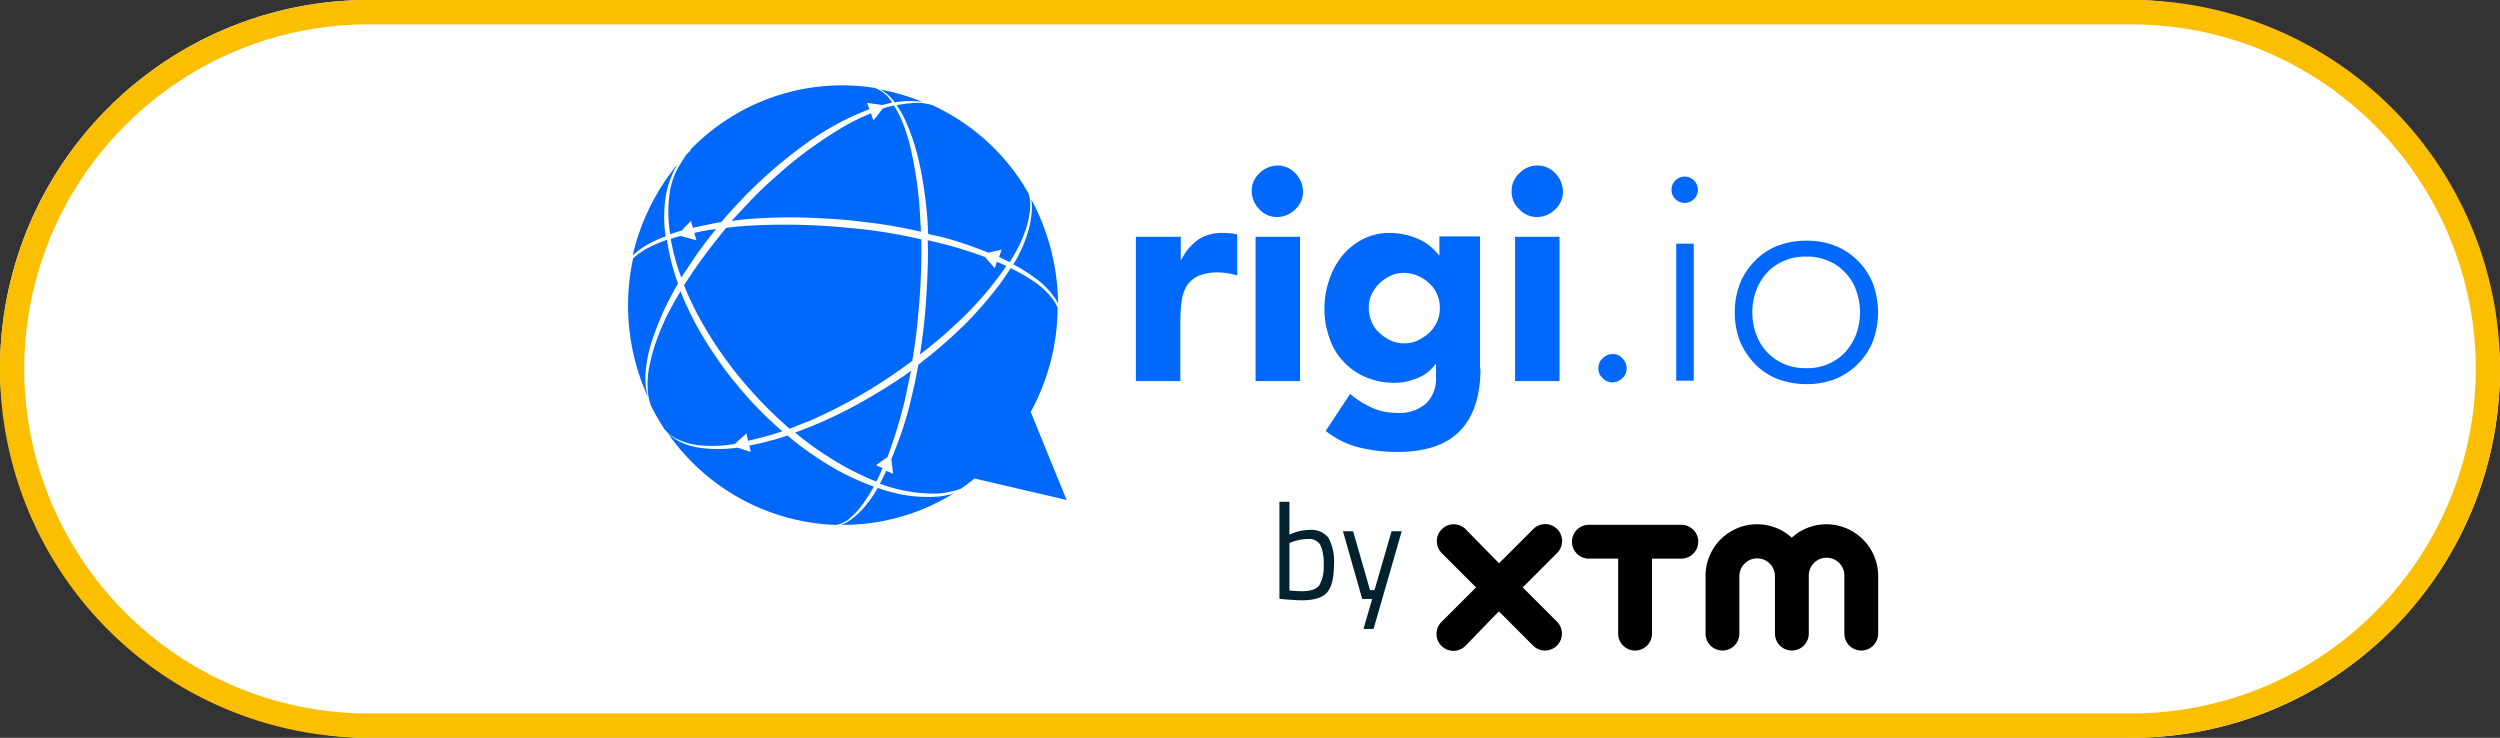
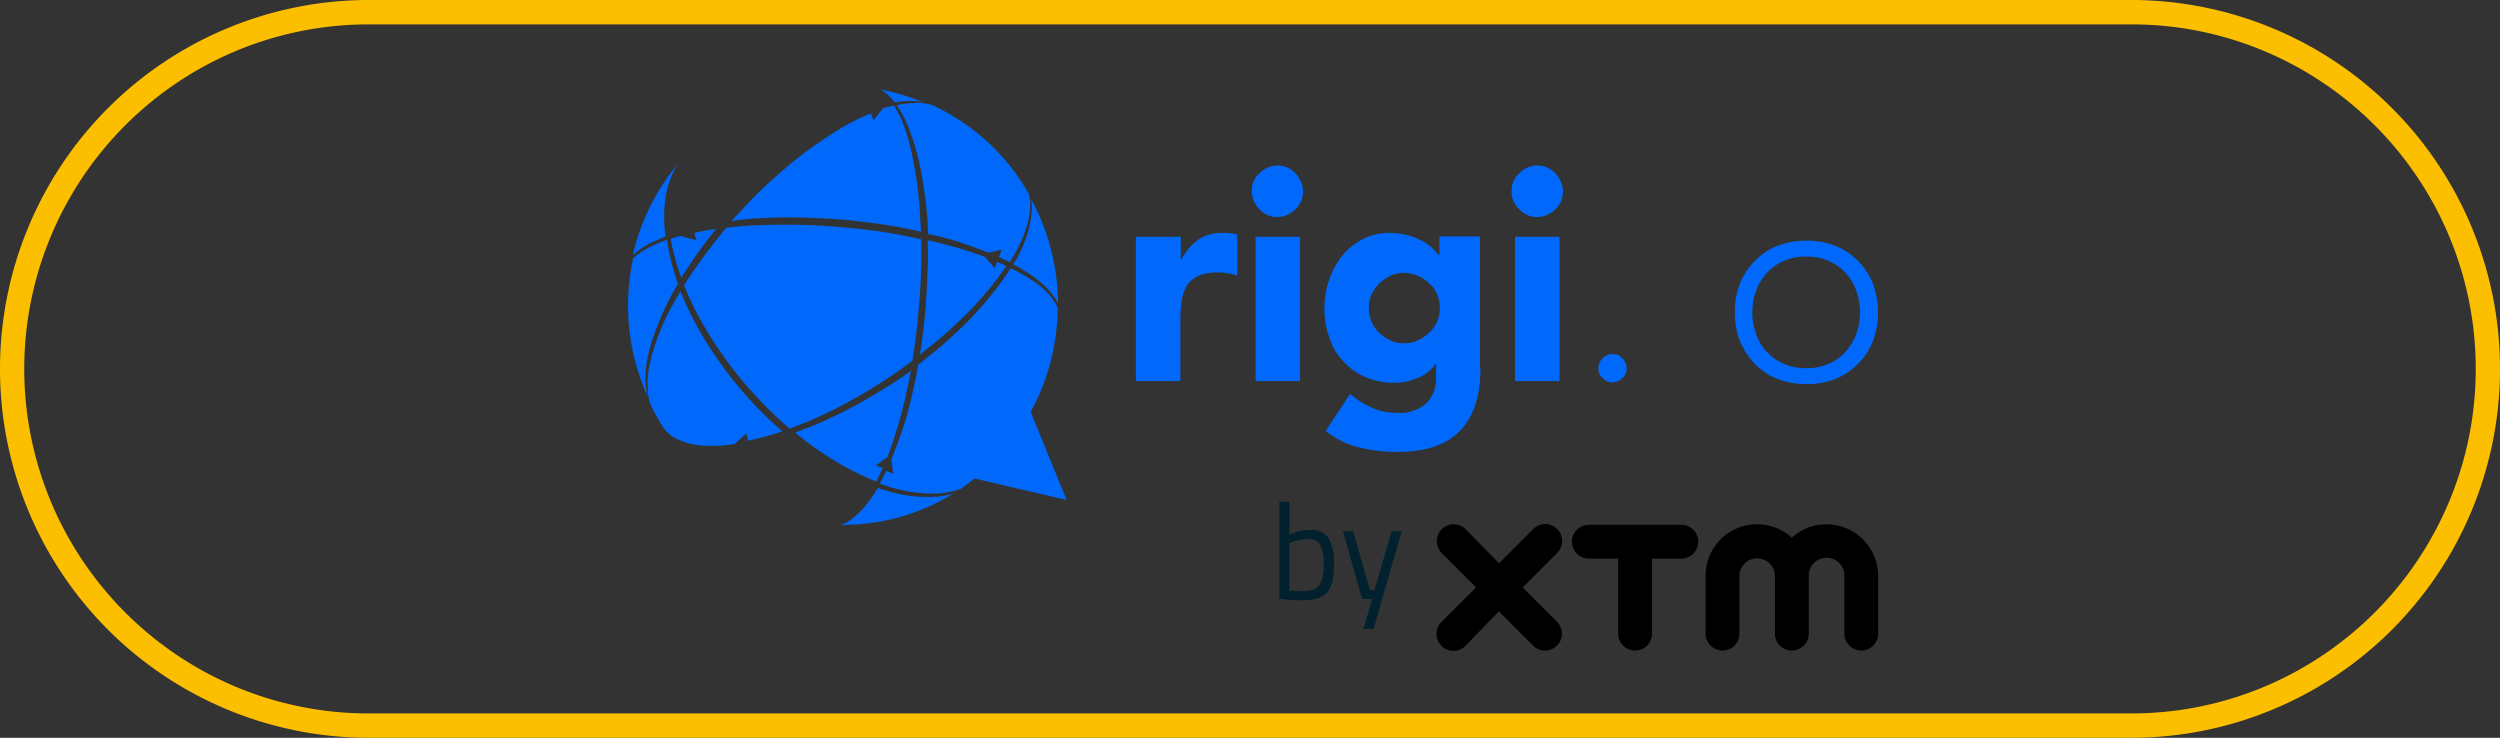
<svg xmlns="http://www.w3.org/2000/svg" width="410" height="121" viewBox="0 0 410 121">
  <rect x="0" y="0" width="410" height="121" fill="#333333" stroke="none" />
  <defs>
    <clipPath id="a">
      <rect width="72.358" height="20.706" fill="none" />
    </clipPath>
  </defs>
  <g transform="translate(13087 8836)">
    <g transform="translate(-13087 -8836)">
-       <rect width="410" height="121" rx="60.5" transform="translate(0 0)" fill="#fff" />
      <path d="M60.5,4a56.217,56.217,0,0,0-31.587,9.647A56.677,56.677,0,0,0,8.438,38.509a56.42,56.42,0,0,0,5.209,53.578,56.677,56.677,0,0,0,24.862,20.475A56.143,56.143,0,0,0,60.5,117h289a56.217,56.217,0,0,0,31.587-9.647,56.677,56.677,0,0,0,20.475-24.862,56.42,56.42,0,0,0-5.209-53.578A56.677,56.677,0,0,0,371.491,8.438,56.142,56.142,0,0,0,349.5,4H60.5m0-4h289a60.5,60.5,0,0,1,0,121H60.5a60.5,60.5,0,0,1,0-121Z" transform="translate(0 0)" fill="#fcbf00" />
    </g>
    <g transform="translate(-12881.502 -8775.657)">
      <g transform="translate(-102.498 -46.342)">
        <g transform="translate(132.637 71.979)">
          <g clip-path="url(#a)">
            <path d="M67.253,0a8.4,8.4,0,0,0-5.684,2.2A8.451,8.451,0,0,0,47.427,8.456v9.476a2.773,2.773,0,1,0,5.546,0V8.457a2.918,2.918,0,0,1,5.835,0v9.476a2.773,2.773,0,1,0,5.546,0V8.457a2.918,2.918,0,1,1,5.835,0v9.476a2.773,2.773,0,1,0,5.546,0V8.457A8.5,8.5,0,0,0,67.253,0M21.1,20.705a2.77,2.77,0,0,0,1.96-4.728l-5.621-5.622L23.06,4.727A2.769,2.769,0,1,0,19.144.812L11.561,8.395a2.773,2.773,0,0,0,0,3.922L19.144,19.9a2.761,2.761,0,0,0,1.96.813M46.221,2.863a2.773,2.773,0,0,1-2.773,2.773H38.64v12.3a2.773,2.773,0,1,1-5.546,0V5.635h-4.81A2.773,2.773,0,1,1,28.29.089H43.456A2.773,2.773,0,0,1,46.23,2.862" transform="translate(-3.351 0.001)" />
            <path d="M.809.816a2.77,2.77,0,0,0,0,3.916l5.622,5.627L.809,15.981A2.773,2.773,0,1,0,4.731,19.9l7.35-7.584,2.009-1.96L4.724.816a2.766,2.766,0,0,0-3.916,0" transform="translate(0.003 -0.002)" />
          </g>
        </g>
        <g transform="translate(0 0)">
          <path d="M9.223-38.465a3.576,3.576,0,0,1,3.139,1.276,8.137,8.137,0,0,1,.9,4.47q0,3.195-1.12,4.493t-4.115,1.3q-.932,0-3.084-.177l-.621-.067V-43.08H5.962v5.391a7.779,7.779,0,0,1,3.261-.776ZM8-28.416q2.174,0,2.873-.987a5.982,5.982,0,0,0,.7-3.339,6.983,6.983,0,0,0-.555-3.295,2.1,2.1,0,0,0-1.974-.943,7.755,7.755,0,0,0-2.64.488l-.444.155v7.809Q7.4-28.416,8-28.416Zm6.744-9.828h1.664l2.773,9.651h.732l2.8-9.651h1.664L19.761-22.226H18.1l1.442-4.925H17.9Z" transform="translate(102.503 111.375)" fill="#00212d" />
          <path d="M54.712,127.749a10.82,10.82,0,0,0-1.613.492,34.849,34.849,0,0,0,1.262,5,10.327,10.327,0,0,0,.491,1.338,15.987,15.987,0,0,1,.911-1.408,67.329,67.329,0,0,1,4.768-6.547,26.933,26.933,0,0,0-3.576.634l.351,1.2Z" transform="translate(-46.095 -103.054)" fill="#0069fc" />
          <path d="M119.4,39.409a.069.069,0,0,0-.07.07,33.813,33.813,0,0,0-5.048,2.535c-1.753,1.056-3.505,2.253-5.258,3.521s-3.506,2.746-5.258,4.3a66.635,66.635,0,0,0-5.048,4.929c-.7.774-1.472,1.549-2.173,2.324a43.32,43.32,0,0,1,4.348-.423c2.384-.141,4.768-.211,7.292-.141,2.454.071,4.978.211,7.5.423,2.454.282,4.978.564,7.432.986,1.542.282,3.015.564,4.487.916a8.555,8.555,0,0,0-.07-1.338,66.049,66.049,0,0,0-1.684-12.674,29.248,29.248,0,0,0-1.613-4.788q-.526-1.056-1.052-1.9c-.561.141-1.192.282-1.823.493l-1.543,1.972Z" transform="translate(-79.58 -34.85)" fill="#0069fc" />
          <path d="M242.1,137.357a69.885,69.885,0,0,0-8.135-2.465c-.421-.07-.841-.211-1.262-.281.07,1.479.07,2.958,0,4.506-.07,2.464-.21,5-.42,7.534-.21,2.253-.491,4.506-.841,6.689a76.565,76.565,0,0,0,6.66-5.7,55.73,55.73,0,0,0,7.5-8.8c-.491-.211-1.052-.493-1.542-.7l-.351,1.056Z" transform="translate(-183.567 -109.211)" fill="#0069fc" />
          <path d="M89.436,123.966a102.345,102.345,0,0,0-14.583-.423c-1.823.07-3.646.211-5.329.422-.561.634-1.052,1.268-1.542,1.9-1.472,1.831-2.8,3.661-4.067,5.492-.42.7-.911,1.338-1.331,2.042.561,1.408,1.262,2.887,1.963,4.3A64.325,64.325,0,0,0,73.8,150.933a69.966,69.966,0,0,0,6.1,5.985c1.052-.422,2.1-.845,3.225-1.268a82.565,82.565,0,0,0,13.11-7.181c1.262-.845,2.524-1.76,3.786-2.676.42-2.535.771-5.14.981-7.815a101.683,101.683,0,0,0,.491-12.111,82.886,82.886,0,0,0-12.06-1.9Z" transform="translate(-53.405 -100.608)" fill="#0069fc" />
          <path d="M157.264,242.161a83.433,83.433,0,0,0,2.8-9.154c.351-1.62.7-3.309,1.052-5l-1.262.915-1.613,1.056c-2.173,1.408-4.417,2.746-6.66,3.943a72.443,72.443,0,0,1-6.73,3.169l-2.736,1.056a51.382,51.382,0,0,0,5.188,3.8,45.138,45.138,0,0,0,6.45,3.52,17.031,17.031,0,0,0,1.683.7c.21-.352.351-.774.561-1.126a7.111,7.111,0,0,1,.491-1.056l-1.122-.493Z" transform="translate(-114.713 -181.203)" fill="#0069fc" />
          <path d="M300.661,110.186a22.546,22.546,0,0,1-2.1,5l-.421.634a27.157,27.157,0,0,1,4.067,2.605,13.61,13.61,0,0,1,2.8,2.958,5.85,5.85,0,0,1,.491.915,36.839,36.839,0,0,0-4.418-17.181c.07.282.07.563.14.915A15.829,15.829,0,0,1,300.661,110.186Z" transform="translate(-234.974 -86.477)" fill="#0069fc" />
          <path d="M215.069,36.649c-.07,0-.14,0-.14.071a19.369,19.369,0,0,1,1.052,1.76,31.882,31.882,0,0,1,1.893,4.859,47.025,47.025,0,0,1,1.331,5.985,66.18,66.18,0,0,1,.771,6.759c0,.563.07,1.126.07,1.69a9.9,9.9,0,0,0,1.542.352,54.515,54.515,0,0,1,6.52,2.042c.631.211,1.262.493,1.823.7l2.173-.493-.42,1.2c.561.281,1.192.563,1.753.845.14-.211.28-.493.42-.7a22.532,22.532,0,0,0,2.244-4.788,13.084,13.084,0,0,0,.7-4.013,6.158,6.158,0,0,0-.281-1.76c-.281-.493-.561-.916-.841-1.408a34.884,34.884,0,0,0-15-13.1,10.2,10.2,0,0,0-1.893-.352A18.733,18.733,0,0,0,215.069,36.649Z" transform="translate(-170.836 -33.429)" fill="#0069fc" />
          <path d="M205.383,28.885c.14,0,.281-.07.421-.07a13.34,13.34,0,0,1,3.716-.07c.14,0,.281.07.42.07A34.154,34.154,0,0,0,203,26.773a5.806,5.806,0,0,1,1.472,1.056A7.048,7.048,0,0,1,205.383,28.885Z" transform="translate(-161.641 -26.088)" fill="#0069fc" />
          <path d="M185.091,313.008a34.055,34.055,0,0,1-4.206-1.126,18.69,18.69,0,0,1-1.753,2.605,12.825,12.825,0,0,1-2.874,2.746,5.213,5.213,0,0,1-1.4.7,34.5,34.5,0,0,0,18.439-5.14,12.63,12.63,0,0,1-2.454.493A23.267,23.267,0,0,1,185.091,313.008Z" transform="translate(-139.946 -245.855)" fill="#0069fc" />
-           <path d="M83.209,283.825a25.07,25.07,0,0,0,1.542-2.464c-.561-.211-1.052-.422-1.612-.634a40,40,0,0,1-6.66-3.45,54.406,54.406,0,0,1-5.889-4.295c-.911.282-1.753.564-2.594.774-1.262.352-2.454.634-3.645.845l.21,1.056-2.173-.7c-.14,0-.351.07-.491.07a22.42,22.42,0,0,1-5.329,0,10.794,10.794,0,0,1-3.926-1.2,8.75,8.75,0,0,1-1.683-1.267,35.01,35.01,0,0,0,27.623,15.068,4.553,4.553,0,0,0,2.034-.915A13.319,13.319,0,0,0,83.209,283.825Z" transform="translate(-44.444 -215.544)" fill="#0069fc" />
-           <path d="M52.823,37.564a12.1,12.1,0,0,0-1.262,4.154,21.591,21.591,0,0,0,0,5.633,3.546,3.546,0,0,0,.14.845,16.871,16.871,0,0,1,1.754-.563h.07l1.542-1.62.351,1.127q1.893-.423,4-.845c.21,0,.42-.07.631-.07.982-1.2,2.034-2.324,3.085-3.45A75.432,75.432,0,0,1,73.645,33.55,44.827,44.827,0,0,1,84.3,27.706h.07l-.42-1.056L86.475,27c.561-.141,1.121-.281,1.613-.422a10.354,10.354,0,0,0-.7-.916,5.3,5.3,0,0,0-2.034-1.408c-.07,0-.14-.071-.21-.071a34.556,34.556,0,0,0-24.466,5.422A33.785,33.785,0,0,0,55,34.326l.07.07-.7.7a26.44,26.44,0,0,0-1.541,2.464Z" transform="translate(-44.767 -23.782)" fill="#0069fc" />
          <path d="M52.98,195.674a52.347,52.347,0,0,0,5.609-1.549,62,62,0,0,1-5.749-5.633l-1.331-1.549c-.421-.564-.911-1.056-1.331-1.62-.841-1.127-1.683-2.182-2.454-3.38a55.135,55.135,0,0,1-4.139-6.971q-.947-1.9-1.683-3.8c-.491.774-.981,1.62-1.4,2.394a37.8,37.8,0,0,0-2.384,5.21,29.969,29.969,0,0,0-1.331,4.647,14.421,14.421,0,0,0-.281,3.732,8.68,8.68,0,0,0,.421,2.394c0,.07.07.141.07.282q.841,1.69,1.893,3.38h0a.871.871,0,0,1,.14.211,2.311,2.311,0,0,0,.42.564,5.62,5.62,0,0,0,2.034,1.479,11.011,11.011,0,0,0,3.856.986,22.059,22.059,0,0,0,5.188-.211.42.42,0,0,0,.28-.07l1.893-1.69Z" transform="translate(-33.284 -137.392)" fill="#0069fc" />
-           <path d="M31.272,92.3c-.07-.352-.07-.7-.14-1.056a22.715,22.715,0,0,1,.21-5.844,16.337,16.337,0,0,1,1.472-4.225,2.86,2.86,0,0,0,.351-.634A36.391,36.391,0,0,0,25.873,95.4a14.373,14.373,0,0,1,2.945-2.042A18.391,18.391,0,0,1,31.272,92.3Z" transform="translate(-25.108 -67.531)" fill="#0069fc" />
+           <path d="M31.272,92.3c-.07-.352-.07-.7-.14-1.056a22.715,22.715,0,0,1,.21-5.844,16.337,16.337,0,0,1,1.472-4.225,2.86,2.86,0,0,0,.351-.634A36.391,36.391,0,0,0,25.873,95.4a14.373,14.373,0,0,1,2.945-2.042Z" transform="translate(-25.108 -67.531)" fill="#0069fc" />
          <path d="M25.55,154.861a22.743,22.743,0,0,1,1.191-4.788,46.465,46.465,0,0,1,4-8.59c-.281-.7-.491-1.408-.7-2.112a36.923,36.923,0,0,1-1.12-5.071,21.372,21.372,0,0,0-2.243.915,12.736,12.736,0,0,0-3.3,2.112h0A36.251,36.251,0,0,0,25.761,160c-.07-.422-.21-.845-.281-1.408A13.551,13.551,0,0,1,25.55,154.861Z" transform="translate(-22.541 -108.972)" fill="#0069fc" />
          <path d="M233.329,192.6l-15.076-3.52-.14.071a24.983,24.983,0,0,1-2.173,1.62,13.909,13.909,0,0,1-3.786.775,25.3,25.3,0,0,1-9.466-1.62c.211-.353.351-.7.562-1.056.14-.353.35-.7.49-1.056l1.123.493-.282-2.393c.35-.846.7-1.76,1.052-2.677a55.012,55.012,0,0,0,2.034-6.548c.49-2.042.981-4.155,1.331-6.266.7-.564,1.334-1.056,2.034-1.62,2.034-1.62,3.855-3.309,5.608-5a63.57,63.57,0,0,0,4.7-5.28,36.988,36.988,0,0,0,2.8-3.944,32.1,32.1,0,0,1,4.137,2.395,13.075,13.075,0,0,1,2.805,2.745,5.68,5.68,0,0,1,.77,1.407,36.034,36.034,0,0,1-4.416,17.04Z" transform="translate(-161.401 -124.604)" fill="#0069fc" />
          <g transform="translate(83.287 13.147)">
            <path d="M386.009,130.015H393.3v3.8h.07a9.33,9.33,0,0,1,2.736-3.309,7.053,7.053,0,0,1,4-1.126,7.6,7.6,0,0,1,1.262.07,3.261,3.261,0,0,1,1.192.211v6.689a12.182,12.182,0,0,0-1.542-.352,11.432,11.432,0,0,0-1.542-.141,8.414,8.414,0,0,0-3.3.564,4.759,4.759,0,0,0-1.893,1.62,6.747,6.747,0,0,0-.841,2.535,22.831,22.831,0,0,0-.21,3.239v9.858h-7.292V130.015Z" transform="translate(-385.941 -118.326)" fill="#0069fc" />
            <path d="M468.834,85.375a3.842,3.842,0,0,1,1.262-2.958,4.319,4.319,0,0,1,2.945-1.268,3.916,3.916,0,0,1,2.945,1.268,4.357,4.357,0,0,1,1.262,2.958,3.949,3.949,0,0,1-1.262,2.958,4.319,4.319,0,0,1-2.945,1.265,3.916,3.916,0,0,1-2.945-1.268,4.225,4.225,0,0,1-1.262-2.956Zm.631,7.464h7.292V116.5h-7.292Z" transform="translate(-449.837 -81.149)" fill="#0069fc" />
            <path d="M546.432,151.633c0,4.507-1.122,7.886-3.365,10.21s-5.679,3.45-10.236,3.45a25.918,25.918,0,0,1-6.17-.7,14.4,14.4,0,0,1-5.609-2.746l4-6.056a16.055,16.055,0,0,0,3.575,2.253,9.784,9.784,0,0,0,4.067.845,6.645,6.645,0,0,0,4.908-1.62,5.644,5.644,0,0,0,1.543-4.154v-2.253h-.07a6.565,6.565,0,0,1-3.155,2.394,9.415,9.415,0,0,1-3.505.7,11.754,11.754,0,0,1-4.768-.916A10.313,10.313,0,0,1,524,150.505a9.845,9.845,0,0,1-2.314-3.872,13.71,13.71,0,0,1-.841-4.929,14.577,14.577,0,0,1,.771-4.577,12.5,12.5,0,0,1,2.1-3.943,10.706,10.706,0,0,1,3.365-2.746,9.387,9.387,0,0,1,4.487-1.056,11.765,11.765,0,0,1,5.118,1.2,8.505,8.505,0,0,1,1.753,1.2,9.879,9.879,0,0,1,1.192,1.267h.07v-3.1h6.66v21.686Zm-18.3-9.928a5.5,5.5,0,0,0,.421,2.182,4.763,4.763,0,0,0,1.262,1.831,6.532,6.532,0,0,0,1.823,1.268,5.062,5.062,0,0,0,2.314.493,4.968,4.968,0,0,0,2.243-.493,8.91,8.91,0,0,0,1.893-1.268,6.559,6.559,0,0,0,1.262-1.831,5.759,5.759,0,0,0,.421-2.182,5.5,5.5,0,0,0-.421-2.181,4.758,4.758,0,0,0-1.262-1.831,6.157,6.157,0,0,0-4.136-1.761,5.06,5.06,0,0,0-2.314.493,7,7,0,0,0-1.823,1.268,6.554,6.554,0,0,0-1.262,1.831A4.67,4.67,0,0,0,528.133,141.705Z" transform="translate(-489.926 -118.327)" fill="#0069fc" />
            <path d="M654.829,85.375a3.843,3.843,0,0,1,1.262-2.958,4.027,4.027,0,0,1,2.945-1.268,3.917,3.917,0,0,1,2.945,1.267,4.358,4.358,0,0,1,1.262,2.958,3.95,3.95,0,0,1-1.262,2.958,4.319,4.319,0,0,1-2.945,1.265,3.916,3.916,0,0,1-2.945-1.268A3.843,3.843,0,0,1,654.829,85.375Zm.561,7.464h7.291V116.5H655.39Z" transform="translate(-593.205 -81.149)" fill="#0069fc" />
            <path d="M716.927,218.35a2.042,2.042,0,0,1,.7-1.62,2.277,2.277,0,0,1,1.612-.7,2.027,2.027,0,0,1,1.613.7,2.3,2.3,0,0,1,.7,1.62,2.043,2.043,0,0,1-.7,1.62,2.278,2.278,0,0,1-1.613.7,2.026,2.026,0,0,1-1.612-.7A1.95,1.95,0,0,1,716.927,218.35Z" transform="translate(-641.071 -185.114)" fill="#0069fc" />
-             <path d="M769.243,91.1a2.159,2.159,0,1,1,.631,1.549A2.075,2.075,0,0,1,769.243,91.1Zm.771,8.871h2.873V122.43h-2.873Z" transform="translate(-681.398 -87.152)" fill="#0069fc" />
            <path d="M814.517,146.673a12.826,12.826,0,0,1,.841-4.717,11.128,11.128,0,0,1,2.454-3.732,10.419,10.419,0,0,1,3.716-2.466,13.053,13.053,0,0,1,4.768-.845,12.675,12.675,0,0,1,4.7.845,11.135,11.135,0,0,1,6.17,6.2,13.646,13.646,0,0,1,0,9.435,11.134,11.134,0,0,1-6.17,6.2,12.679,12.679,0,0,1-4.7.845,13.328,13.328,0,0,1-4.768-.845,10.425,10.425,0,0,1-3.716-2.464,12.3,12.3,0,0,1-2.454-3.732A12.83,12.83,0,0,1,814.517,146.673Zm2.875,0a10.172,10.172,0,0,0,.631,3.591,7.963,7.963,0,0,0,1.752,2.887,8.089,8.089,0,0,0,2.8,1.972,8.869,8.869,0,0,0,3.646.7,8.648,8.648,0,0,0,3.646-.7,8.09,8.09,0,0,0,2.8-1.972,9.363,9.363,0,0,0,1.753-2.887,10.533,10.533,0,0,0,0-7.182,7.97,7.97,0,0,0-1.753-2.887,8.086,8.086,0,0,0-2.8-1.972,8.866,8.866,0,0,0-3.646-.7,8.643,8.643,0,0,0-3.646.7,8.087,8.087,0,0,0-2.8,1.972,9.361,9.361,0,0,0-1.752,2.887A10.176,10.176,0,0,0,817.392,146.673Z" transform="translate(-716.296 -122.591)" fill="#0069fc" />
          </g>
        </g>
      </g>
    </g>
  </g>
</svg>